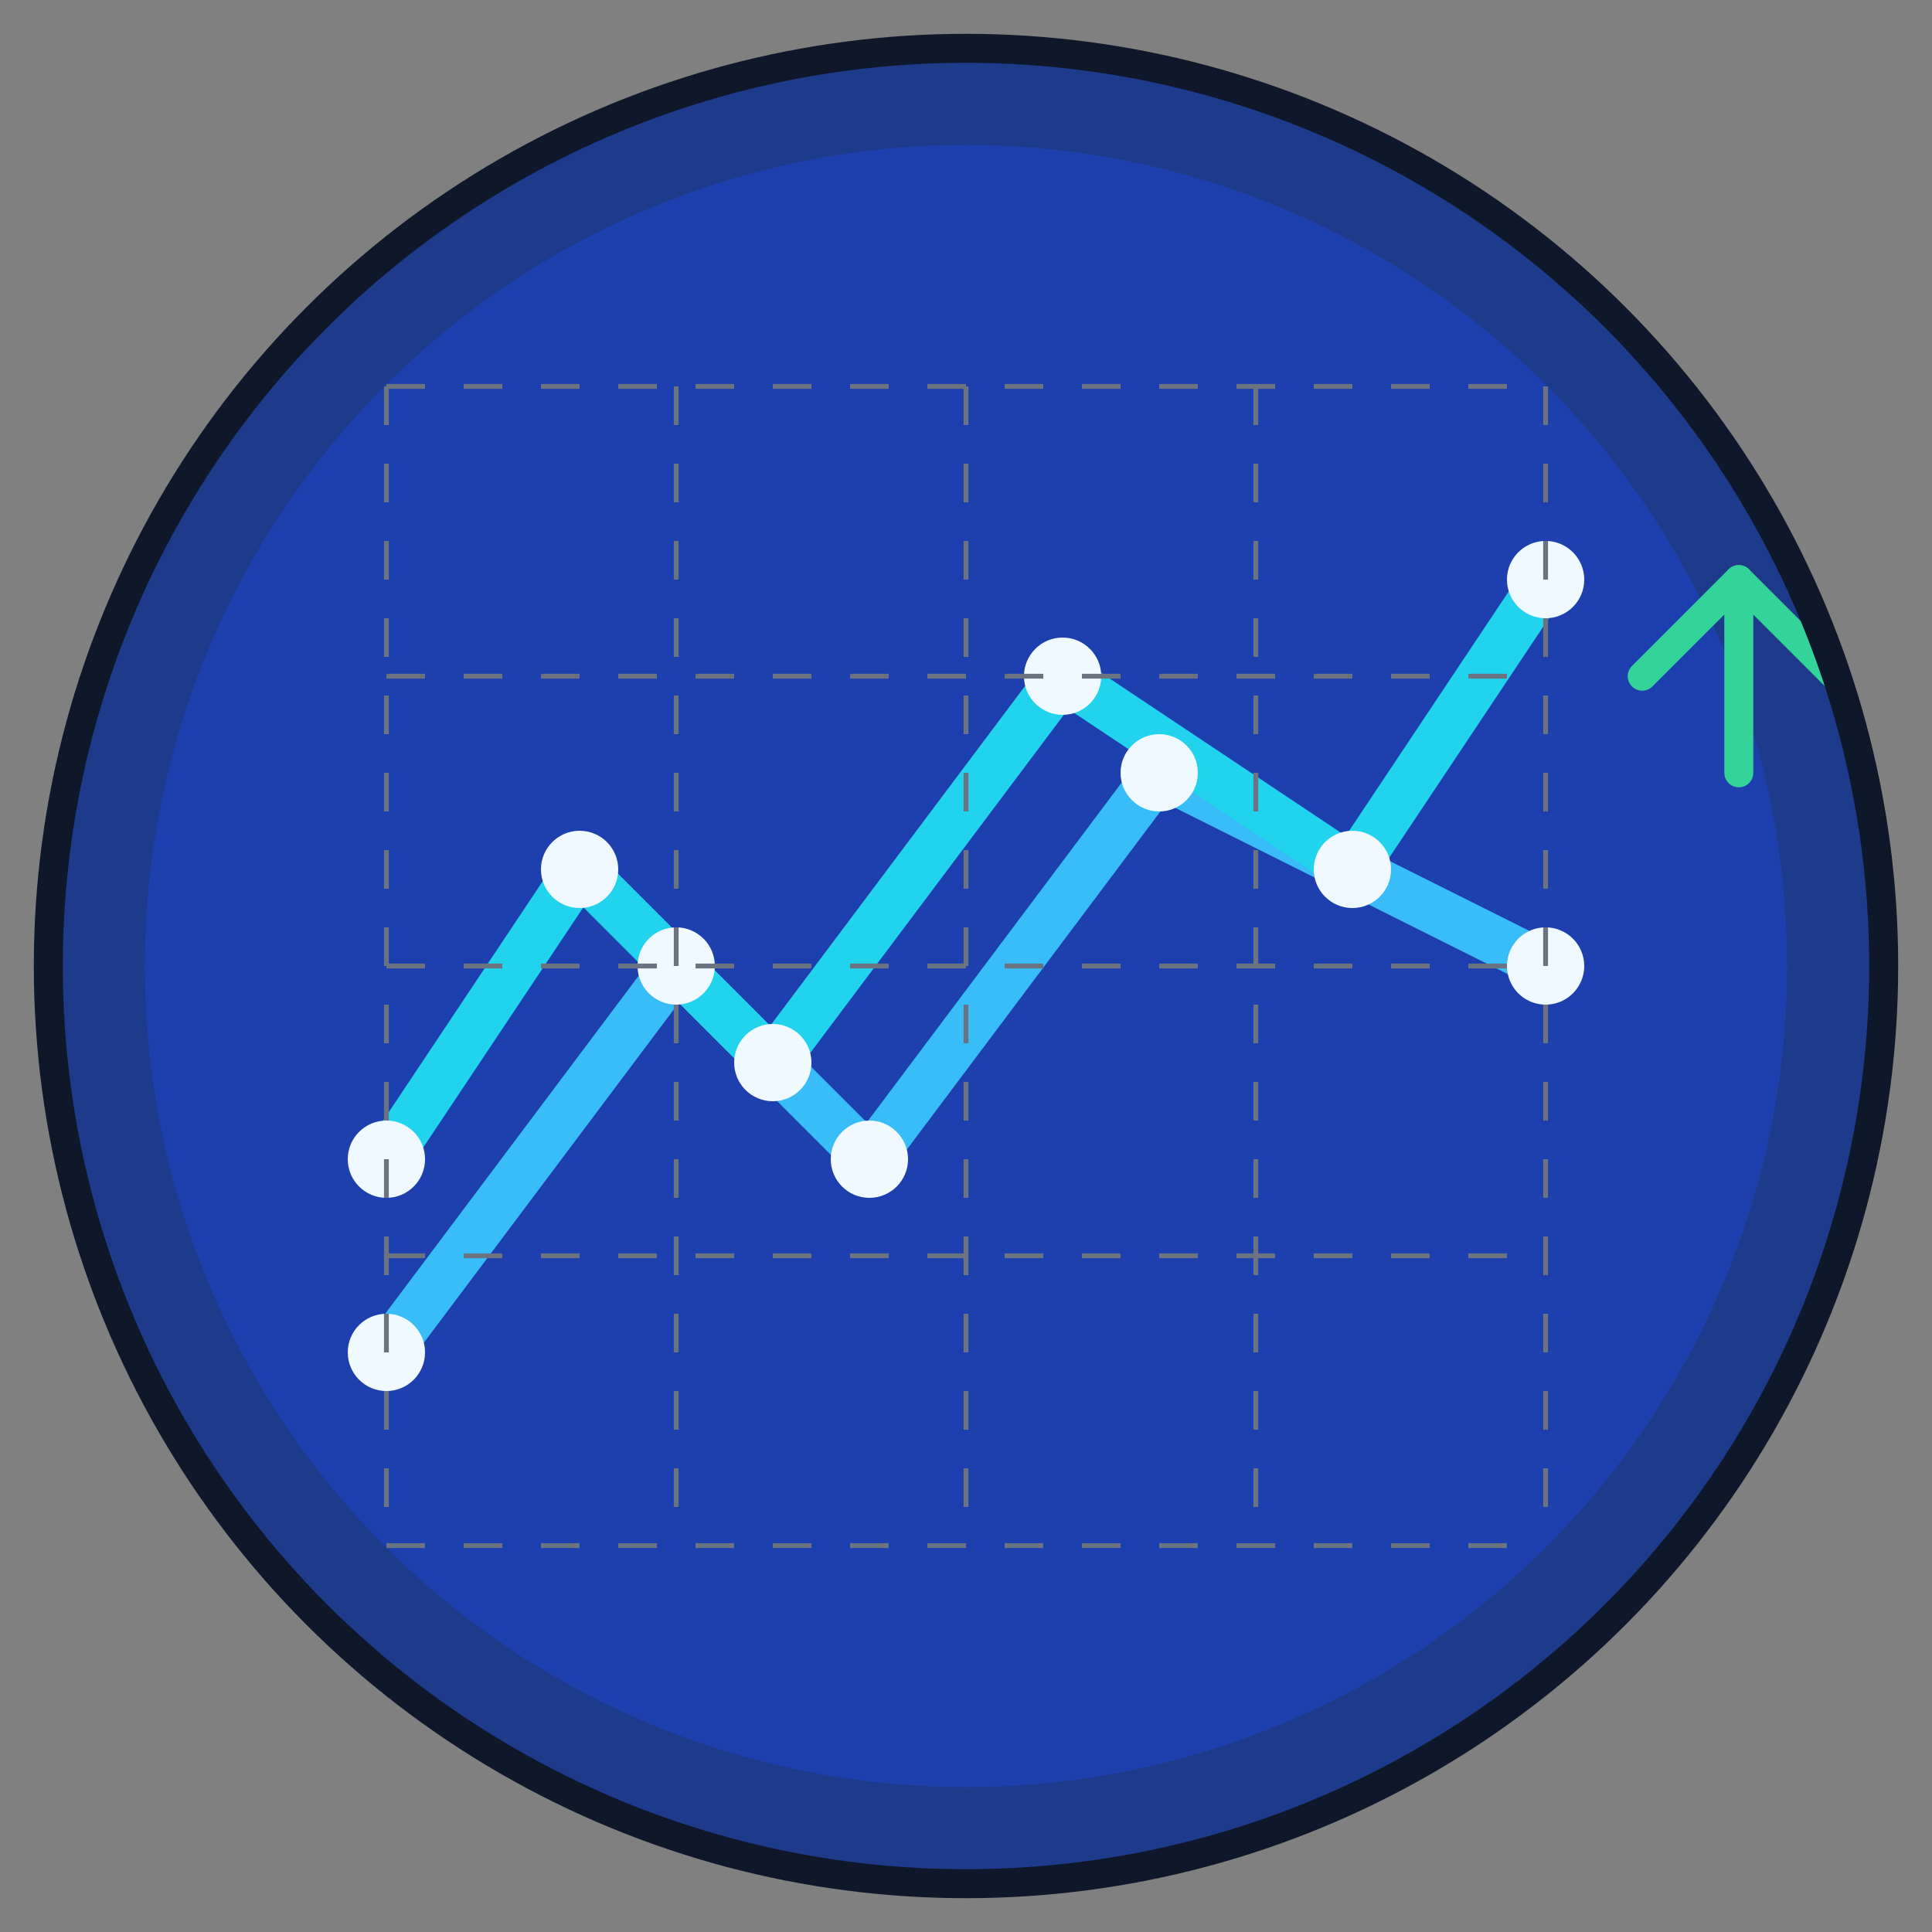
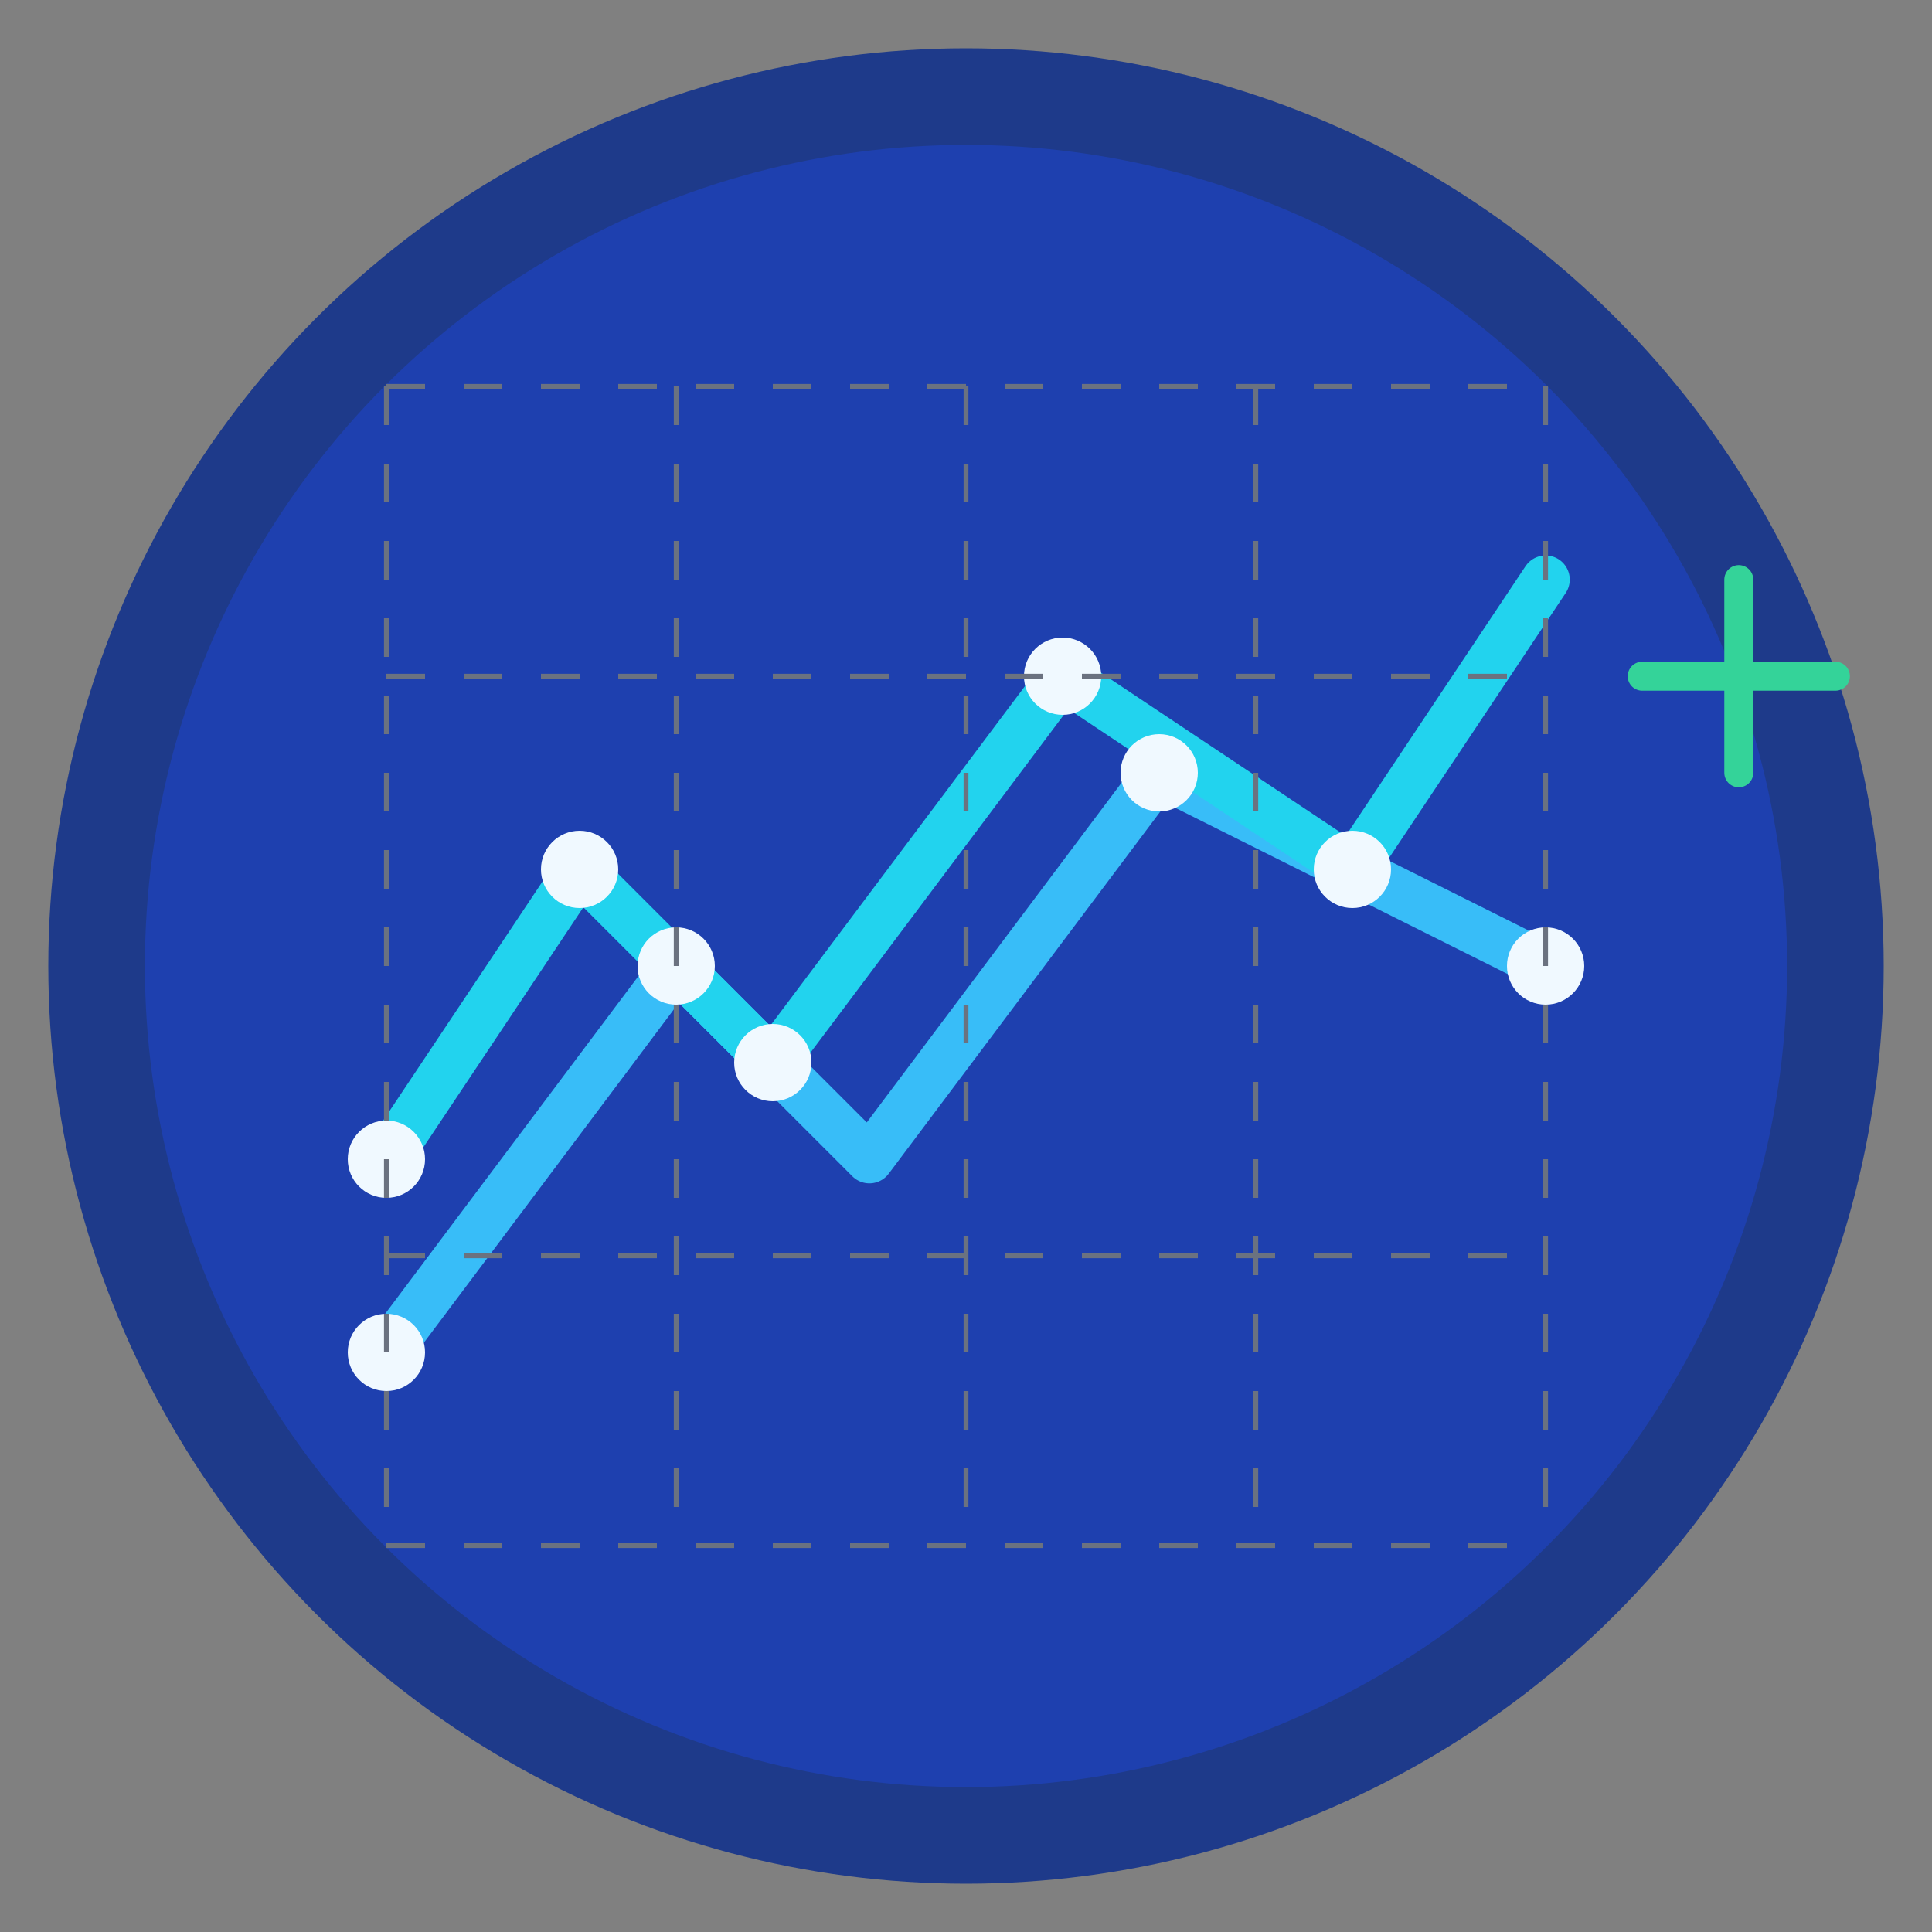
<svg xmlns="http://www.w3.org/2000/svg" viewBox="0 0 200 200">
  <rect x="0" y="0" width="200" height="200" fill="#808080" stroke="none" />
  <circle cx="100" cy="100" r="95" fill="#1e3a8a" />
  <circle cx="100" cy="100" r="85" fill="#1e40af" />
  <polyline points="40,140 70,100 90,120 120,80 160,100" stroke="#38bdf8" stroke-width="5" fill="none" stroke-linecap="round" stroke-linejoin="round" />
  <polyline points="40,120 60,90 80,110 110,70 140,90 160,60" stroke="#22d3ee" stroke-width="5" fill="none" stroke-linecap="round" stroke-linejoin="round" />
  <circle cx="40" cy="140" r="4" fill="#f0f9ff" />
  <circle cx="70" cy="100" r="4" fill="#f0f9ff" />
-   <circle cx="90" cy="120" r="4" fill="#f0f9ff" />
  <circle cx="120" cy="80" r="4" fill="#f0f9ff" />
  <circle cx="160" cy="100" r="4" fill="#f0f9ff" />
  <circle cx="40" cy="120" r="4" fill="#f0f9ff" />
  <circle cx="60" cy="90" r="4" fill="#f0f9ff" />
  <circle cx="80" cy="110" r="4" fill="#f0f9ff" />
  <circle cx="110" cy="70" r="4" fill="#f0f9ff" />
  <circle cx="140" cy="90" r="4" fill="#f0f9ff" />
-   <circle cx="160" cy="60" r="4" fill="#f0f9ff" />
  <path d="M40,40 L160,40" stroke="#6b7280" stroke-width="0.5" stroke-dasharray="4,4" />
  <path d="M40,70 L160,70" stroke="#6b7280" stroke-width="0.5" stroke-dasharray="4,4" />
-   <path d="M40,100 L160,100" stroke="#6b7280" stroke-width="0.5" stroke-dasharray="4,4" />
  <path d="M40,130 L160,130" stroke="#6b7280" stroke-width="0.5" stroke-dasharray="4,4" />
  <path d="M40,160 L160,160" stroke="#6b7280" stroke-width="0.5" stroke-dasharray="4,4" />
  <path d="M40,40 L40,160" stroke="#6b7280" stroke-width="0.5" stroke-dasharray="4,4" />
  <path d="M70,40 L70,160" stroke="#6b7280" stroke-width="0.5" stroke-dasharray="4,4" />
  <path d="M100,40 L100,160" stroke="#6b7280" stroke-width="0.5" stroke-dasharray="4,4" />
  <path d="M130,40 L130,160" stroke="#6b7280" stroke-width="0.5" stroke-dasharray="4,4" />
  <path d="M160,40 L160,160" stroke="#6b7280" stroke-width="0.5" stroke-dasharray="4,4" />
-   <path d="M170,70 L180,60 L190,70" stroke="#34d399" stroke-width="3" fill="none" stroke-linecap="round" stroke-linejoin="round" />
+   <path d="M170,70 L190,70" stroke="#34d399" stroke-width="3" fill="none" stroke-linecap="round" stroke-linejoin="round" />
  <path d="M180,60 L180,80" stroke="#34d399" stroke-width="3" fill="none" stroke-linecap="round" />
-   <circle cx="100" cy="100" r="95" fill="none" stroke="#0f172a" stroke-width="3" />
</svg>